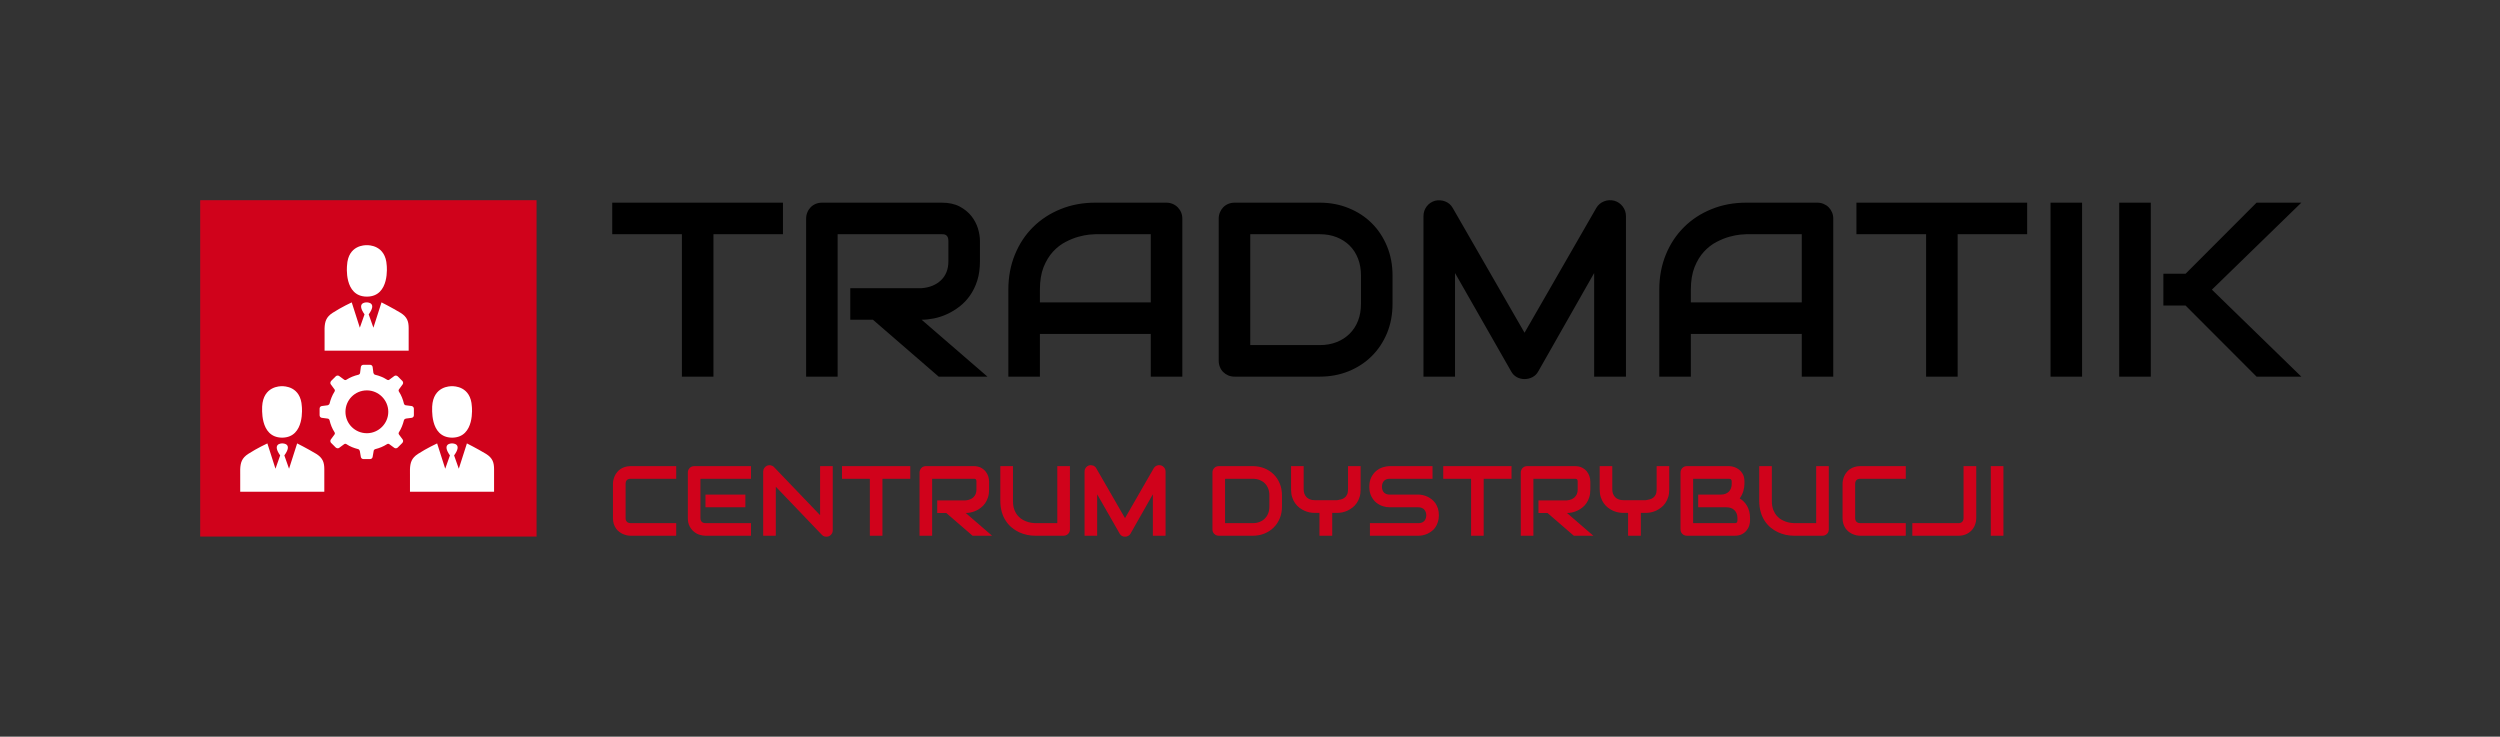
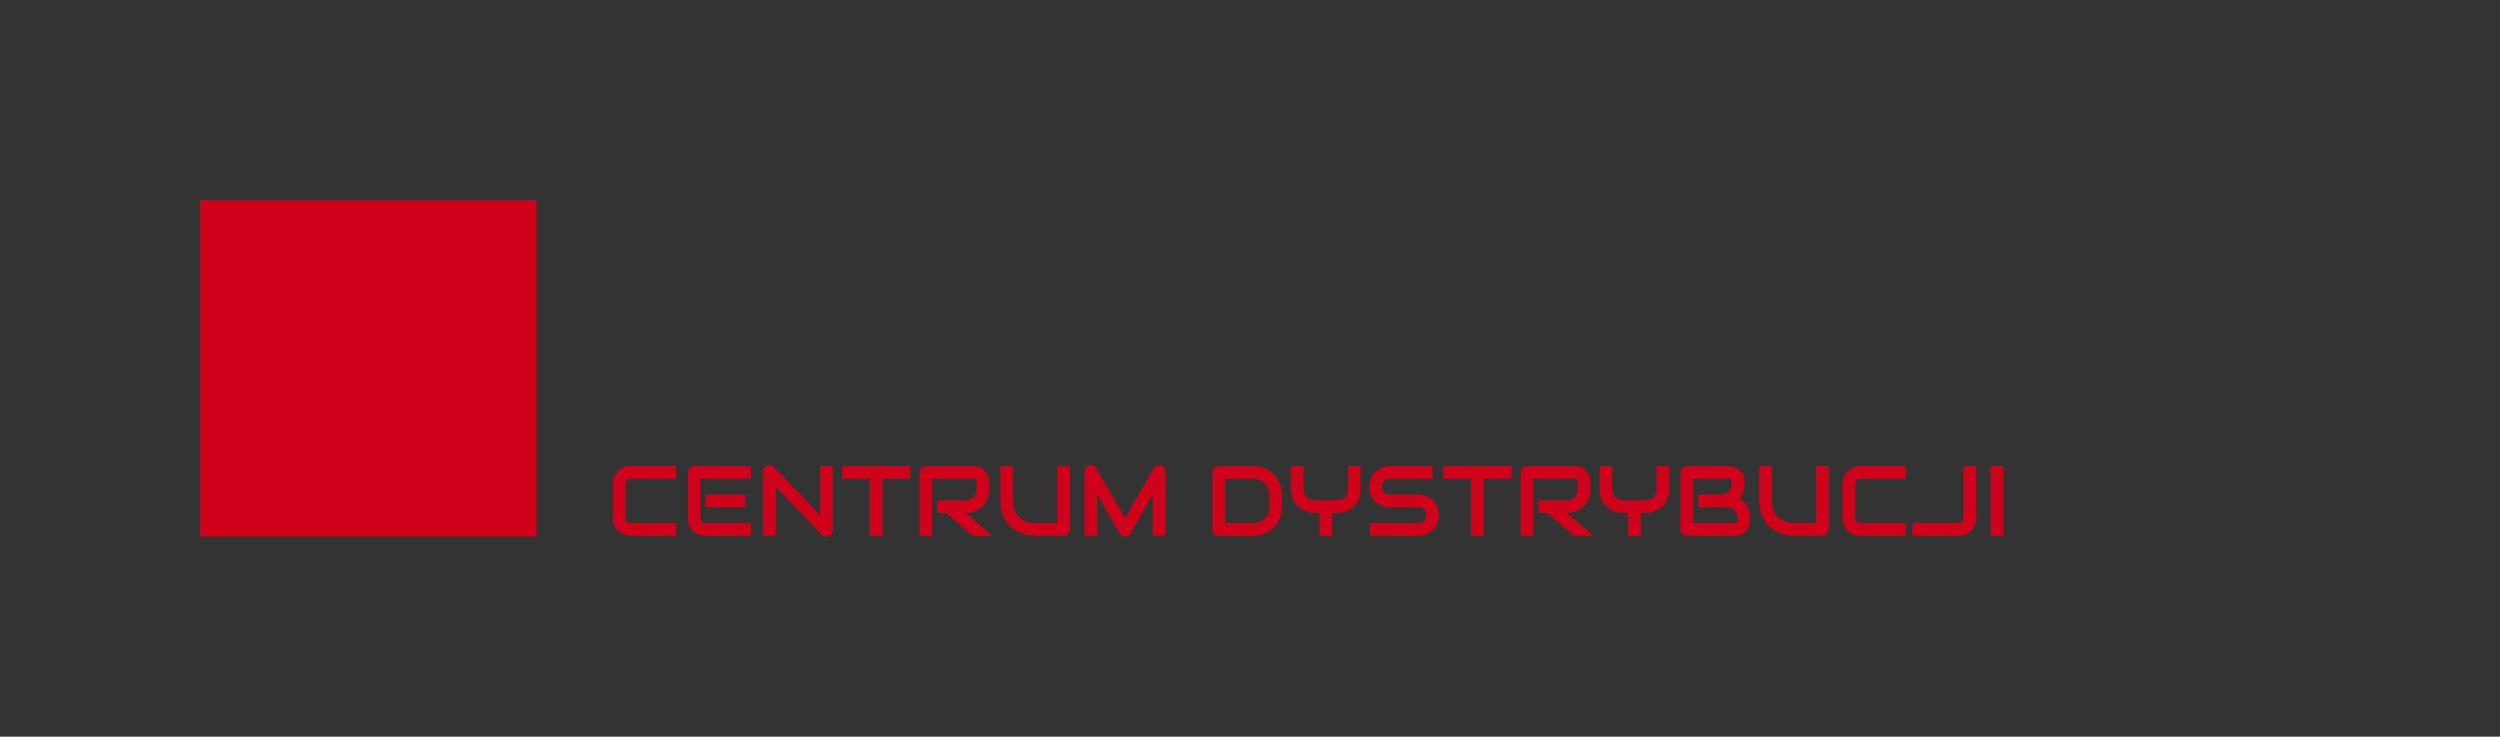
<svg xmlns="http://www.w3.org/2000/svg" height="1206.949" id="SvgjsSvg9846" width="4096">
  <rect width="100%" height="100%" fill="#333333" stroke="none" />
  <defs id="SvgjsDefs9847" />
  <g id="SvgjsG9848" opacity="1" transform="translate(328, 328) scale(34.4)">
    <defs id="SvgjsDefs3387" />
    <g id="SvgjsG3388" opacity="1" transform="scale(0.242)">
      <g class="HD4oD4Gip" fill="#d0021b" id="SvgjsG3389" transform="translate(0, 2.842170943040401e-14) scale(0.662)">
        <path d="M0 0h100v100H0z" />
      </g>
      <g class="YHD8wA0WGX" fill="#ffffff" id="SvgjsG3390" transform="translate(138.226, -170.945) scale(0.514)">
-         <path d="M-212.7 357.6c.4-7.9 6.9-7.8 7.6-7.8.6 0 7.2-.1 7.6 7.8 0 0 1.3 11.8-7.5 11.9h-.2c-8.8-.1-7.5-11.9-7.5-11.9zm-8.6 25.8v-1.8c.1-2.5.6-4.3 3.1-5.9 3.4-2.2 7.3-4 7.3-4l3.1 9.7 1.8-5.1c-3.1-4.4.2-4.6.8-4.6.6 0 4 .2.8 4.6l1.8 5.1 3.1-9.7s3.8 1.9 7.3 4c2.6 1.6 3.1 3.4 3.1 5.9v8.6h-32.2v-7 .2zm32.2-1.8c0-.1 0-.1 0 0zm-32.1 0c0-.1 0-.1 0 0zm48.7 41.9h.1c8.8-.1 7.5-11.9 7.5-11.9-.4-7.9-6.9-7.8-7.6-7.8-.6 0-7.2-.1-7.6 7.8.1 0-1.2 11.8 7.6 11.9zm-16.1 13.9v-1.8c.1-2.5.6-4.3 3.1-5.9 3.4-2.2 7.3-4 7.3-4l3.1 9.7 1.8-5.1c-3.1-4.4.2-4.6.8-4.6.6 0 4 .2.8 4.6l1.8 5.1 3.1-9.7s3.8 1.9 7.3 4c2.6 1.6 3.1 3.4 3.1 5.9v8.6h-32.2v-7 .2zm32.2-1.8c0-.1 0-.1 0 0zm-32.2 0c0-.1 0-.1 0 0zm-49-12.1c.1 0 .1 0 0 0h.1c8.8-.1 7.5-11.9 7.5-11.9-.4-7.9-6.9-7.8-7.6-7.8-.6 0-7.2-.1-7.6 7.8.1 0-1.2 11.8 7.6 11.9zm-16 13.9v-1.8c.1-2.5.6-4.3 3.1-5.9 3.4-2.2 7.3-4 7.3-4l3.1 9.7 1.8-5.1c-3.1-4.4.2-4.6.8-4.6.6 0 4 .2.8 4.6l1.8 5.1 3.1-9.7s3.8 1.9 7.3 4c2.6 1.6 3.1 3.4 3.1 5.9v8.6h-32.2v-7 .2zm32.2-1.8c0-.1 0-.1 0 0zm-32.2 0c0-.1 0-.1 0 0zm66.5-23.2v2.5c0 .5-.3.9-.8 1l-2.3.3c-.3.1-.6.3-.7.6-.4 1.6-1 3.2-1.9 4.6-.2.3-.2.6 0 .9l1.4 1.9c.3.4.2.9-.1 1.3l-.3.3-1.2 1.2-.3.3c-.3.3-.9.4-1.3.1l-1.9-1.4c-.3-.2-.6-.2-.9 0-1.4.9-2.9 1.5-4.5 1.9-.3.1-.6.4-.6.7l-.4 2.3c-.1.5-.5.8-1 .8h-2.5c-.5 0-.9-.3-1-.8l-.4-2.3c-.1-.3-.3-.6-.6-.7-1.6-.4-3.2-1-4.5-1.9-.3-.2-.6-.2-.9 0l-1.9 1.4c-.4.3-.9.2-1.3-.1l-.3-.3-1.2-1.2-.3-.3c-.3-.3-.4-.9-.1-1.3l1.4-1.9c.2-.3.2-.6 0-.9-.9-1.4-1.5-2.9-1.9-4.6-.1-.3-.4-.6-.7-.6l-2.3-.3c-.5-.1-.8-.5-.8-1v-2.5c0-.5.3-.9.8-1l2.3-.3c.3-.1.6-.3.7-.6.4-1.6 1-3.2 1.9-4.6.2-.3.2-.7 0-.9l-1.4-1.9c-.3-.4-.2-.9.1-1.3l.3-.3 1.2-1.2.3-.3c.3-.3.9-.4 1.3-.1l1.9 1.4c.3.2.6.2.9 0 1.4-.9 2.9-1.5 4.6-1.9.3-.1.6-.4.6-.7l.3-2.3c.1-.5.5-.8 1-.8h2.5c.5 0 .9.3 1 .8l.3 2.3c.1.3.3.6.6.7 1.7.4 3.2 1 4.6 1.9.3.2.7.2.9 0l1.9-1.4c.4-.3.9-.2 1.3.1l.3.3 1.2 1.2.3.3c.3.3.4.9.1 1.3l-1.4 1.9c-.2.3-.2.6 0 .9.9 1.4 1.5 2.9 1.9 4.6.1.3.4.6.7.6l2.3.3c.4.1.8.5.8 1zm-18-7c-4.6 0-8.2 3.7-8.2 8.2 0 4.6 3.7 8.2 8.2 8.2s8.2-3.7 8.2-8.2c0-4.5-3.7-8.2-8.2-8.2z" />
-       </g>
+         </g>
      <g class="text" fill="#000000" id="SvgjsG3391" transform="translate(246.973, 34.726) scale(1)">
-         <path d="M-132.28 -28.03L-132.28 -34.24L-165.88 -34.24L-165.88 -28.03L-152.17 -28.03L-152.17 0L-145.96 0L-145.96 -28.03Z M-93.51 -22.73L-93.51 -26.69C-93.51 -27.46 -93.64 -28.28 -93.9 -29.15C-94.17 -30.03 -94.6 -30.84 -95.19 -31.6C-95.79 -32.36 -96.57 -32.98 -97.52 -33.49C-98.48 -33.99 -99.65 -34.24 -101.03 -34.24L-124.6 -34.24C-125.04 -34.24 -125.46 -34.16 -125.84 -34C-126.22 -33.84 -126.55 -33.62 -126.83 -33.33C-127.11 -33.04 -127.33 -32.71 -127.48 -32.33C-127.64 -31.95 -127.72 -31.54 -127.72 -31.11L-127.72 0L-121.52 0L-121.52 -28.03L-101.03 -28.03C-100.9 -28.03 -100.76 -28.02 -100.61 -28.01C-100.46 -27.99 -100.32 -27.94 -100.18 -27.85C-100.05 -27.76 -99.94 -27.63 -99.85 -27.45C-99.76 -27.26 -99.72 -27 -99.72 -26.65L-99.72 -22.73C-99.72 -21.92 -99.84 -21.2 -100.1 -20.57C-100.35 -19.94 -100.72 -19.4 -101.19 -18.96C-101.66 -18.51 -102.21 -18.16 -102.86 -17.89C-103.5 -17.63 -104.21 -17.47 -104.99 -17.41L-119.03 -17.41L-119.03 -11.2L-114.57 -11.2L-101.63 0L-92.03 0L-104.99 -11.2C-104.23 -11.2 -103.41 -11.29 -102.55 -11.46C-101.68 -11.64 -100.82 -11.92 -99.97 -12.31C-99.12 -12.7 -98.3 -13.2 -97.52 -13.8C-96.74 -14.41 -96.05 -15.13 -95.46 -15.98C-94.86 -16.84 -94.38 -17.82 -94.03 -18.93C-93.68 -20.05 -93.51 -21.31 -93.51 -22.73Z M-53.68 0L-53.68 -31.11C-53.68 -31.54 -53.76 -31.95 -53.92 -32.33C-54.08 -32.71 -54.31 -33.04 -54.59 -33.33C-54.88 -33.62 -55.21 -33.84 -55.59 -34C-55.98 -34.16 -56.38 -34.24 -56.81 -34.24L-70.8 -34.24C-73.27 -34.24 -75.55 -33.82 -77.63 -32.97C-79.72 -32.13 -81.52 -30.95 -83.05 -29.44C-84.58 -27.93 -85.77 -26.12 -86.63 -24.02C-87.49 -21.92 -87.92 -19.62 -87.92 -17.12L-87.92 0L-81.71 0L-81.71 -8.4L-59.89 -8.4L-59.89 0ZM-81.71 -14.61L-81.71 -17.12C-81.71 -18.85 -81.47 -20.33 -80.99 -21.55C-80.5 -22.77 -79.88 -23.78 -79.14 -24.59C-78.39 -25.4 -77.57 -26.04 -76.68 -26.5C-75.79 -26.96 -74.94 -27.31 -74.13 -27.53C-73.33 -27.75 -72.62 -27.89 -72.01 -27.95C-71.4 -28 -70.99 -28.03 -70.8 -28.03L-59.89 -28.03L-59.89 -14.61Z M-12.31 -14.33L-12.31 -19.91C-12.31 -21.98 -12.67 -23.9 -13.39 -25.65C-14.12 -27.41 -15.12 -28.93 -16.39 -30.19C-17.66 -31.46 -19.18 -32.45 -20.93 -33.16C-22.68 -33.88 -24.58 -34.24 -26.63 -34.24L-43.39 -34.24C-43.84 -34.24 -44.25 -34.16 -44.64 -34C-45.02 -33.84 -45.35 -33.62 -45.63 -33.33C-45.91 -33.04 -46.12 -32.71 -46.28 -32.33C-46.44 -31.95 -46.52 -31.54 -46.52 -31.11L-46.52 -3.13C-46.52 -2.68 -46.44 -2.27 -46.28 -1.89C-46.12 -1.5 -45.91 -1.17 -45.63 -0.9C-45.35 -0.62 -45.02 -0.4 -44.64 -0.24C-44.25 -0.08 -43.84 0 -43.39 0L-26.63 0C-24.58 0 -22.68 -0.36 -20.93 -1.07C-19.18 -1.79 -17.66 -2.78 -16.39 -4.05C-15.12 -5.31 -14.12 -6.82 -13.39 -8.57C-12.67 -10.32 -12.31 -12.24 -12.31 -14.33ZM-18.52 -19.91L-18.52 -14.33C-18.52 -13.1 -18.71 -11.99 -19.1 -10.99C-19.49 -10 -20.04 -9.15 -20.76 -8.44C-21.48 -7.73 -22.33 -7.18 -23.33 -6.79C-24.32 -6.4 -25.42 -6.21 -26.63 -6.21L-40.31 -6.21L-40.31 -28.03L-26.63 -28.03C-25.42 -28.03 -24.32 -27.84 -23.33 -27.45C-22.33 -27.06 -21.48 -26.51 -20.76 -25.8C-20.04 -25.09 -19.49 -24.23 -19.1 -23.23C-18.71 -22.23 -18.52 -21.12 -18.52 -19.91Z M33.63 0L33.63 -31.59C33.63 -32.3 33.41 -32.94 32.98 -33.5C32.55 -34.05 32.01 -34.43 31.34 -34.62C30.64 -34.79 29.96 -34.76 29.32 -34.5C28.67 -34.25 28.17 -33.82 27.8 -33.21L13.67 -8.64L-0.47 -33.21C-0.64 -33.51 -0.86 -33.77 -1.11 -33.99C-1.36 -34.2 -1.65 -34.37 -1.96 -34.49C-2.27 -34.61 -2.59 -34.68 -2.92 -34.7C-3.26 -34.73 -3.59 -34.7 -3.93 -34.62C-4.61 -34.43 -5.17 -34.05 -5.59 -33.5C-6.01 -32.94 -6.22 -32.3 -6.22 -31.59L-6.22 0L-0.01 0L-0.01 -20.39L11.04 -1.03C11.31 -0.53 11.68 -0.16 12.15 0.1C12.62 0.35 13.13 0.48 13.67 0.48C14.23 0.48 14.75 0.35 15.23 0.1C15.72 -0.16 16.1 -0.53 16.37 -1.03L27.37 -20.39L27.37 0Z M74.43 0L74.43 -31.11C74.43 -31.54 74.35 -31.95 74.19 -32.33C74.03 -32.71 73.81 -33.04 73.53 -33.33C73.24 -33.62 72.9 -33.84 72.52 -34C72.14 -34.16 71.73 -34.24 71.3 -34.24L57.31 -34.24C54.85 -34.24 52.57 -33.82 50.49 -32.97C48.4 -32.13 46.59 -30.95 45.07 -29.44C43.54 -27.93 42.34 -26.12 41.48 -24.02C40.62 -21.92 40.19 -19.62 40.19 -17.12L40.19 0L46.4 0L46.4 -8.4L68.23 -8.4L68.23 0ZM46.4 -14.61L46.4 -17.12C46.4 -18.85 46.65 -20.33 47.13 -21.55C47.62 -22.77 48.23 -23.78 48.98 -24.59C49.73 -25.4 50.55 -26.04 51.44 -26.5C52.33 -26.96 53.18 -27.31 53.98 -27.53C54.79 -27.75 55.5 -27.89 56.11 -27.95C56.72 -28 57.12 -28.03 57.31 -28.03L68.23 -28.03L68.23 -14.61Z M112.59 -28.03L112.59 -34.24L78.99 -34.24L78.99 -28.03L92.7 -28.03L92.7 0L98.91 0L98.91 -28.03Z M123.4 0L123.4 -34.24L117.19 -34.24L117.19 0Z M166.55 0L148.95 -17.12L166.55 -34.24L157.74 -34.24L143.77 -20.25L139.4 -20.25L139.4 -13.99L143.77 -13.99L157.74 0ZM136.92 0L136.92 -34.24L130.71 -34.24L130.71 0Z" />
-       </g>
+         </g>
      <g class="text" fill="#d0021b" id="SvgjsG3392" transform="translate(218.163, 66.038) scale(1)">
        <path d="M-124.48 0L-124.48 -2.48L-133.44 -2.48C-133.76 -2.48 -134.01 -2.57 -134.18 -2.75C-134.36 -2.92 -134.44 -3.17 -134.44 -3.49L-134.44 -10.19C-134.44 -10.53 -134.36 -10.78 -134.19 -10.95C-134.01 -11.13 -133.77 -11.21 -133.44 -11.21L-124.48 -11.21L-124.48 -13.7L-133.44 -13.7C-133.87 -13.7 -134.25 -13.64 -134.59 -13.53C-134.93 -13.42 -135.22 -13.28 -135.48 -13.1C-135.74 -12.92 -135.96 -12.71 -136.14 -12.47C-136.33 -12.24 -136.48 -11.99 -136.59 -11.73C-136.71 -11.47 -136.79 -11.21 -136.85 -10.95C-136.9 -10.69 -136.93 -10.44 -136.93 -10.21L-136.93 -3.49C-136.93 -3.06 -136.87 -2.68 -136.77 -2.34C-136.66 -1.99 -136.51 -1.7 -136.33 -1.44C-136.15 -1.18 -135.94 -0.96 -135.71 -0.78C-135.47 -0.6 -135.22 -0.45 -134.96 -0.33C-134.71 -0.22 -134.45 -0.14 -134.18 -0.08C-133.92 -0.03 -133.67 0 -133.44 0Z M-110.87 -5.6L-110.87 -8.1L-118.72 -8.1L-118.72 -5.6ZM-109.76 0L-109.76 -2.48L-118.7 -2.48C-119.03 -2.48 -119.28 -2.57 -119.45 -2.74C-119.62 -2.91 -119.71 -3.16 -119.71 -3.49L-119.71 -11.21L-109.76 -11.21L-109.76 -13.7L-120.94 -13.7C-121.12 -13.7 -121.28 -13.66 -121.44 -13.6C-121.59 -13.54 -121.72 -13.45 -121.83 -13.33C-121.94 -13.22 -122.03 -13.08 -122.1 -12.93C-122.16 -12.78 -122.19 -12.62 -122.19 -12.44L-122.19 -3.49C-122.19 -2.84 -122.08 -2.3 -121.84 -1.86C-121.61 -1.42 -121.32 -1.06 -120.97 -0.78C-120.63 -0.5 -120.25 -0.3 -119.84 -0.18C-119.43 -0.06 -119.06 0 -118.72 0Z M-93.67 -1.06L-93.67 -13.7L-96.16 -13.7L-96.16 -4.05L-105.23 -13.51C-105.41 -13.7 -105.62 -13.81 -105.87 -13.86C-106.12 -13.91 -106.36 -13.89 -106.6 -13.79C-106.82 -13.69 -107 -13.53 -107.14 -13.33C-107.29 -13.12 -107.36 -12.89 -107.36 -12.64L-107.36 0L-104.88 0L-104.88 -9.65L-95.8 -0.17C-95.68 -0.04 -95.54 0.05 -95.39 0.11C-95.23 0.16 -95.08 0.19 -94.93 0.19C-94.75 0.19 -94.59 0.16 -94.44 0.1C-94.29 0.03 -94.15 -0.06 -94.04 -0.17C-93.93 -0.28 -93.84 -0.41 -93.77 -0.56C-93.71 -0.72 -93.67 -0.88 -93.67 -1.06Z M-78.41 -11.21L-78.41 -13.7L-91.85 -13.7L-91.85 -11.21L-86.37 -11.21L-86.37 0L-83.89 0L-83.89 -11.21Z M-62.9 -9.09L-62.9 -10.68C-62.9 -10.98 -62.96 -11.31 -63.06 -11.66C-63.17 -12.01 -63.34 -12.34 -63.58 -12.64C-63.82 -12.94 -64.13 -13.19 -64.51 -13.39C-64.89 -13.59 -65.36 -13.7 -65.91 -13.7L-75.34 -13.7C-75.52 -13.7 -75.68 -13.66 -75.83 -13.6C-75.99 -13.54 -76.12 -13.45 -76.23 -13.33C-76.34 -13.22 -76.43 -13.08 -76.49 -12.93C-76.56 -12.78 -76.59 -12.62 -76.59 -12.44L-76.59 0L-74.11 0L-74.11 -11.21L-65.91 -11.21C-65.86 -11.21 -65.8 -11.21 -65.74 -11.2C-65.68 -11.2 -65.63 -11.18 -65.57 -11.14C-65.52 -11.11 -65.47 -11.05 -65.44 -10.98C-65.4 -10.9 -65.39 -10.8 -65.39 -10.66L-65.39 -9.09C-65.39 -8.77 -65.44 -8.48 -65.54 -8.23C-65.64 -7.98 -65.79 -7.76 -65.97 -7.58C-66.16 -7.4 -66.38 -7.26 -66.64 -7.16C-66.9 -7.05 -67.18 -6.99 -67.5 -6.96L-73.11 -6.96L-73.11 -4.48L-71.33 -4.48L-66.15 0L-62.31 0L-67.5 -4.48C-67.19 -4.48 -66.86 -4.51 -66.52 -4.58C-66.17 -4.65 -65.83 -4.77 -65.49 -4.92C-65.15 -5.08 -64.82 -5.28 -64.51 -5.52C-64.2 -5.76 -63.92 -6.05 -63.68 -6.39C-63.44 -6.73 -63.25 -7.13 -63.11 -7.57C-62.97 -8.02 -62.9 -8.53 -62.9 -9.09Z M-46.99 -1.25L-46.99 -13.7L-49.48 -13.7L-49.48 -2.48L-53.84 -2.48C-53.92 -2.48 -54.08 -2.49 -54.32 -2.52C-54.57 -2.54 -54.85 -2.59 -55.17 -2.68C-55.49 -2.77 -55.83 -2.91 -56.19 -3.09C-56.55 -3.28 -56.87 -3.53 -57.17 -3.86C-57.47 -4.18 -57.72 -4.59 -57.91 -5.07C-58.11 -5.56 -58.2 -6.15 -58.2 -6.85L-58.2 -13.7L-60.69 -13.7L-60.69 -6.85C-60.69 -6.05 -60.59 -5.32 -60.4 -4.67C-60.21 -4.01 -59.95 -3.43 -59.61 -2.93C-59.28 -2.42 -58.89 -1.98 -58.44 -1.61C-58 -1.24 -57.52 -0.94 -57.02 -0.7C-56.51 -0.46 -55.99 -0.29 -55.44 -0.17C-54.9 -0.06 -54.37 0 -53.84 0L-48.24 0C-48.07 0 -47.91 -0.03 -47.76 -0.1C-47.6 -0.16 -47.47 -0.25 -47.36 -0.36C-47.24 -0.47 -47.15 -0.6 -47.09 -0.75C-47.02 -0.91 -46.99 -1.07 -46.99 -1.25Z M-28.17 0L-28.17 -12.64C-28.17 -12.92 -28.25 -13.18 -28.43 -13.4C-28.6 -13.62 -28.82 -13.77 -29.09 -13.85C-29.37 -13.92 -29.63 -13.9 -29.89 -13.8C-30.15 -13.7 -30.35 -13.53 -30.5 -13.28L-36.15 -3.46L-41.81 -13.28C-41.88 -13.41 -41.96 -13.51 -42.06 -13.59C-42.17 -13.68 -42.28 -13.75 -42.4 -13.8C-42.53 -13.84 -42.66 -13.87 -42.79 -13.88C-42.92 -13.89 -43.06 -13.88 -43.19 -13.85C-43.47 -13.77 -43.69 -13.62 -43.86 -13.4C-44.02 -13.18 -44.11 -12.92 -44.11 -12.64L-44.11 0L-41.63 0L-41.63 -8.16L-37.2 -0.41C-37.09 -0.21 -36.95 -0.06 -36.76 0.04C-36.57 0.14 -36.37 0.19 -36.15 0.19C-35.93 0.19 -35.72 0.14 -35.53 0.04C-35.33 -0.06 -35.18 -0.21 -35.07 -0.41L-30.67 -8.16L-30.67 0Z M-5.26 -5.73L-5.26 -7.96C-5.26 -8.79 -5.4 -9.56 -5.69 -10.26C-5.98 -10.97 -6.38 -11.57 -6.89 -12.08C-7.4 -12.58 -8 -12.98 -8.71 -13.27C-9.41 -13.55 -10.17 -13.7 -10.99 -13.7L-17.69 -13.7C-17.87 -13.7 -18.04 -13.66 -18.19 -13.6C-18.34 -13.54 -18.47 -13.45 -18.58 -13.33C-18.7 -13.22 -18.78 -13.08 -18.85 -12.93C-18.91 -12.78 -18.94 -12.62 -18.94 -12.44L-18.94 -1.25C-18.94 -1.07 -18.91 -0.91 -18.85 -0.75C-18.78 -0.6 -18.7 -0.47 -18.58 -0.36C-18.47 -0.25 -18.34 -0.16 -18.19 -0.1C-18.04 -0.03 -17.87 0 -17.69 0L-10.99 0C-10.17 0 -9.41 -0.14 -8.71 -0.43C-8 -0.72 -7.4 -1.11 -6.89 -1.62C-6.38 -2.12 -5.98 -2.73 -5.69 -3.43C-5.4 -4.13 -5.26 -4.9 -5.26 -5.73ZM-7.74 -7.96L-7.74 -5.73C-7.74 -5.24 -7.82 -4.8 -7.97 -4.4C-8.13 -4 -8.35 -3.66 -8.64 -3.38C-8.92 -3.09 -9.27 -2.87 -9.66 -2.72C-10.06 -2.56 -10.5 -2.48 -10.99 -2.48L-16.46 -2.48L-16.46 -11.21L-10.99 -11.21C-10.5 -11.21 -10.06 -11.13 -9.66 -10.98C-9.27 -10.82 -8.92 -10.6 -8.64 -10.32C-8.35 -10.04 -8.13 -9.69 -7.97 -9.29C-7.82 -8.89 -7.74 -8.45 -7.74 -7.96Z M10.22 -9.11L10.22 -13.7L7.74 -13.7L7.74 -9.11C7.74 -8.68 7.67 -8.33 7.54 -8.07C7.41 -7.81 7.24 -7.61 7.03 -7.46C6.83 -7.31 6.6 -7.21 6.36 -7.15C6.11 -7.09 5.87 -7.04 5.63 -7L1.15 -7C0.83 -7 0.53 -7.05 0.27 -7.15C0 -7.25 -0.22 -7.39 -0.41 -7.57C-0.59 -7.76 -0.73 -7.98 -0.84 -8.24C-0.94 -8.49 -0.99 -8.79 -0.99 -9.11L-0.99 -13.7L-3.47 -13.7L-3.47 -9.11C-3.47 -8.55 -3.4 -8.05 -3.26 -7.6C-3.11 -7.15 -2.92 -6.75 -2.68 -6.41C-2.44 -6.07 -2.17 -5.78 -1.86 -5.54C-1.55 -5.3 -1.22 -5.1 -0.88 -4.94C-0.54 -4.79 -0.19 -4.67 0.15 -4.6C0.5 -4.53 0.83 -4.5 1.13 -4.5L2.12 -4.5L2.12 0L4.63 0L4.63 -4.5L5.63 -4.5C5.94 -4.5 6.26 -4.53 6.61 -4.6C6.96 -4.67 7.3 -4.79 7.64 -4.94C7.97 -5.1 8.3 -5.3 8.61 -5.54C8.93 -5.78 9.2 -6.07 9.44 -6.41C9.68 -6.75 9.87 -7.15 10.01 -7.59C10.15 -8.04 10.22 -8.54 10.22 -9.11Z M25.62 -4.03C25.62 -4.52 25.56 -4.96 25.44 -5.35C25.32 -5.74 25.15 -6.08 24.95 -6.38C24.74 -6.68 24.5 -6.94 24.23 -7.15C23.97 -7.36 23.68 -7.54 23.39 -7.68C23.09 -7.82 22.79 -7.92 22.5 -7.99C22.2 -8.06 21.91 -8.09 21.65 -8.1L21.63 -8.1L15.92 -8.1C15.44 -8.1 15.08 -8.24 14.81 -8.51C14.55 -8.79 14.42 -9.17 14.42 -9.65C14.42 -10.12 14.55 -10.5 14.81 -10.78C15.08 -11.07 15.44 -11.21 15.92 -11.21L24.37 -11.21L24.37 -13.7L15.92 -13.7C15.51 -13.7 15.08 -13.62 14.62 -13.48C14.15 -13.34 13.72 -13.1 13.32 -12.78C12.92 -12.46 12.59 -12.04 12.33 -11.53C12.07 -11.02 11.93 -10.39 11.93 -9.65C11.93 -8.9 12.07 -8.27 12.33 -7.75C12.59 -7.24 12.92 -6.82 13.32 -6.5C13.72 -6.19 14.15 -5.95 14.62 -5.81C15.08 -5.67 15.51 -5.6 15.92 -5.6L21.63 -5.6C21.86 -5.6 22.06 -5.56 22.25 -5.48C22.44 -5.41 22.6 -5.3 22.73 -5.16C22.86 -5.02 22.96 -4.85 23.03 -4.66C23.1 -4.47 23.14 -4.26 23.14 -4.03C23.14 -3.56 23 -3.18 22.74 -2.9C22.48 -2.62 22.1 -2.48 21.63 -2.48L12.05 -2.48L12.05 0L21.63 0C21.89 0 22.18 -0.03 22.48 -0.1C22.78 -0.16 23.08 -0.26 23.37 -0.39C23.67 -0.53 23.95 -0.7 24.22 -0.91C24.5 -1.12 24.74 -1.37 24.94 -1.67C25.14 -1.97 25.31 -2.32 25.43 -2.71C25.56 -3.1 25.62 -3.54 25.62 -4.03Z M39.92 -11.21L39.92 -13.7L26.48 -13.7L26.48 -11.21L31.96 -11.21L31.96 0L34.44 0L34.44 -11.21Z M55.43 -9.09L55.43 -10.68C55.43 -10.98 55.37 -11.31 55.27 -11.66C55.16 -12.01 54.99 -12.34 54.75 -12.64C54.51 -12.94 54.2 -13.19 53.82 -13.39C53.44 -13.59 52.97 -13.7 52.42 -13.7L42.99 -13.7C42.81 -13.7 42.65 -13.66 42.49 -13.6C42.34 -13.54 42.21 -13.45 42.1 -13.33C41.99 -13.22 41.9 -13.08 41.84 -12.93C41.77 -12.78 41.74 -12.62 41.74 -12.44L41.74 0L44.22 0L44.22 -11.21L52.42 -11.21C52.47 -11.21 52.52 -11.21 52.58 -11.2C52.64 -11.2 52.7 -11.18 52.76 -11.14C52.81 -11.11 52.85 -11.05 52.89 -10.98C52.92 -10.9 52.94 -10.8 52.94 -10.66L52.94 -9.09C52.94 -8.77 52.89 -8.48 52.79 -8.23C52.69 -7.98 52.54 -7.76 52.35 -7.58C52.17 -7.4 51.94 -7.26 51.69 -7.16C51.43 -7.05 51.14 -6.99 50.83 -6.96L45.22 -6.96L45.22 -4.48L47 -4.48L52.18 0L56.02 0L50.83 -4.48C51.14 -4.48 51.46 -4.51 51.81 -4.58C52.16 -4.65 52.5 -4.77 52.84 -4.92C53.18 -5.08 53.51 -5.28 53.82 -5.52C54.13 -5.76 54.41 -6.05 54.65 -6.39C54.89 -6.73 55.08 -7.13 55.22 -7.57C55.36 -8.02 55.43 -8.53 55.43 -9.09Z M70.96 -9.11L70.96 -13.7L68.48 -13.7L68.48 -9.11C68.48 -8.68 68.41 -8.33 68.28 -8.07C68.15 -7.81 67.98 -7.61 67.77 -7.46C67.57 -7.31 67.34 -7.21 67.1 -7.15C66.85 -7.09 66.61 -7.04 66.37 -7L61.89 -7C61.57 -7 61.27 -7.05 61.01 -7.15C60.74 -7.25 60.52 -7.39 60.33 -7.57C60.15 -7.76 60.01 -7.98 59.9 -8.24C59.8 -8.49 59.75 -8.79 59.75 -9.11L59.75 -13.7L57.27 -13.7L57.27 -9.11C57.27 -8.55 57.34 -8.05 57.48 -7.6C57.63 -7.15 57.82 -6.75 58.06 -6.41C58.3 -6.07 58.57 -5.78 58.88 -5.54C59.19 -5.3 59.52 -5.1 59.86 -4.94C60.2 -4.79 60.55 -4.67 60.89 -4.6C61.24 -4.53 61.57 -4.5 61.87 -4.5L62.86 -4.5L62.86 0L65.37 0L65.37 -4.5L66.37 -4.5C66.68 -4.5 67 -4.53 67.35 -4.6C67.7 -4.67 68.04 -4.79 68.38 -4.94C68.71 -5.1 69.04 -5.3 69.35 -5.54C69.67 -5.78 69.94 -6.07 70.18 -6.41C70.42 -6.75 70.61 -7.15 70.75 -7.59C70.89 -8.04 70.96 -8.54 70.96 -9.11Z M86.86 -3.01L86.86 -3.49C86.86 -3.97 86.81 -4.41 86.7 -4.81C86.59 -5.21 86.45 -5.57 86.26 -5.89C86.08 -6.21 85.86 -6.49 85.62 -6.73C85.37 -6.97 85.11 -7.18 84.83 -7.35C85.16 -7.81 85.39 -8.28 85.54 -8.79C85.68 -9.3 85.76 -9.77 85.76 -10.21L85.76 -10.68C85.76 -11.23 85.66 -11.7 85.46 -12.08C85.26 -12.46 85 -12.77 84.7 -13.01C84.4 -13.25 84.07 -13.42 83.72 -13.53C83.37 -13.64 83.04 -13.7 82.74 -13.7L74.43 -13.7C74.25 -13.7 74.09 -13.66 73.93 -13.6C73.78 -13.54 73.65 -13.45 73.54 -13.33C73.43 -13.22 73.34 -13.08 73.27 -12.93C73.21 -12.78 73.18 -12.62 73.18 -12.44L73.18 -1.25C73.18 -1.07 73.21 -0.91 73.27 -0.75C73.34 -0.6 73.43 -0.47 73.54 -0.36C73.65 -0.25 73.78 -0.16 73.93 -0.1C74.09 -0.03 74.25 0 74.43 0L83.86 0C84.41 0 84.88 -0.1 85.26 -0.3C85.64 -0.5 85.95 -0.75 86.19 -1.05C86.43 -1.35 86.6 -1.67 86.71 -2.02C86.81 -2.37 86.86 -2.7 86.86 -3.01ZM84.38 -3.49L84.38 -3.03C84.38 -2.89 84.36 -2.79 84.32 -2.71C84.29 -2.64 84.24 -2.58 84.19 -2.55C84.14 -2.52 84.08 -2.5 84.02 -2.49C83.96 -2.49 83.9 -2.48 83.86 -2.48L75.66 -2.48L75.66 -11.21L82.74 -11.21C83.08 -11.21 83.25 -11.03 83.25 -10.68L83.25 -10.21C83.25 -9.88 83.21 -9.59 83.11 -9.34C83.01 -9.08 82.87 -8.86 82.68 -8.67C82.5 -8.49 82.27 -8.35 82.01 -8.25C81.75 -8.15 81.46 -8.1 81.13 -8.1L76.66 -8.1L76.66 -5.6L82.25 -5.6C82.58 -5.6 82.87 -5.55 83.13 -5.45C83.39 -5.35 83.61 -5.21 83.8 -5.02C83.98 -4.84 84.13 -4.62 84.23 -4.36C84.33 -4.1 84.38 -3.81 84.38 -3.49Z M102.36 -1.25L102.36 -13.7L99.88 -13.7L99.88 -2.48L95.52 -2.48C95.44 -2.48 95.28 -2.49 95.04 -2.52C94.79 -2.54 94.51 -2.59 94.19 -2.68C93.86 -2.77 93.52 -2.91 93.17 -3.09C92.81 -3.28 92.48 -3.53 92.18 -3.86C91.89 -4.18 91.64 -4.59 91.44 -5.07C91.25 -5.56 91.15 -6.15 91.15 -6.85L91.15 -13.7L88.67 -13.7L88.67 -6.85C88.67 -6.05 88.77 -5.32 88.96 -4.67C89.15 -4.01 89.41 -3.43 89.74 -2.93C90.08 -2.42 90.47 -1.98 90.91 -1.61C91.36 -1.24 91.84 -0.94 92.34 -0.7C92.85 -0.46 93.37 -0.29 93.91 -0.17C94.45 -0.06 94.99 0 95.52 0L101.11 0C101.29 0 101.45 -0.03 101.6 -0.1C101.75 -0.16 101.89 -0.25 102 -0.36C102.12 -0.47 102.21 -0.6 102.27 -0.75C102.33 -0.91 102.36 -1.07 102.36 -1.25Z M117.51 0L117.51 -2.48L108.55 -2.48C108.24 -2.48 107.99 -2.57 107.81 -2.75C107.64 -2.92 107.55 -3.17 107.55 -3.49L107.55 -10.19C107.55 -10.53 107.64 -10.78 107.81 -10.95C107.98 -11.13 108.23 -11.21 108.55 -11.21L117.51 -11.21L117.51 -13.7L108.55 -13.7C108.13 -13.7 107.74 -13.64 107.41 -13.53C107.07 -13.42 106.77 -13.28 106.51 -13.1C106.26 -12.92 106.04 -12.71 105.85 -12.47C105.67 -12.24 105.52 -11.99 105.4 -11.73C105.29 -11.47 105.2 -11.21 105.15 -10.95C105.09 -10.69 105.07 -10.44 105.07 -10.21L105.07 -3.49C105.07 -3.06 105.12 -2.68 105.23 -2.34C105.34 -1.99 105.48 -1.7 105.66 -1.44C105.85 -1.18 106.05 -0.96 106.29 -0.78C106.53 -0.6 106.77 -0.45 107.03 -0.33C107.29 -0.22 107.55 -0.14 107.81 -0.08C108.08 -0.03 108.32 0 108.55 0Z M131.38 -3.49L131.38 -13.7L128.88 -13.7L128.88 -3.49C128.88 -3.17 128.79 -2.92 128.62 -2.75C128.45 -2.57 128.21 -2.48 127.9 -2.48L118.8 -2.48L118.8 0L127.9 0C128.41 0 128.87 -0.09 129.3 -0.26C129.72 -0.44 130.09 -0.68 130.4 -0.99C130.71 -1.31 130.95 -1.67 131.12 -2.1C131.29 -2.53 131.38 -2.99 131.38 -3.49Z M136.73 0L136.73 -13.7L134.24 -13.7L134.24 0Z" />
      </g>
    </g>
  </g>
</svg>